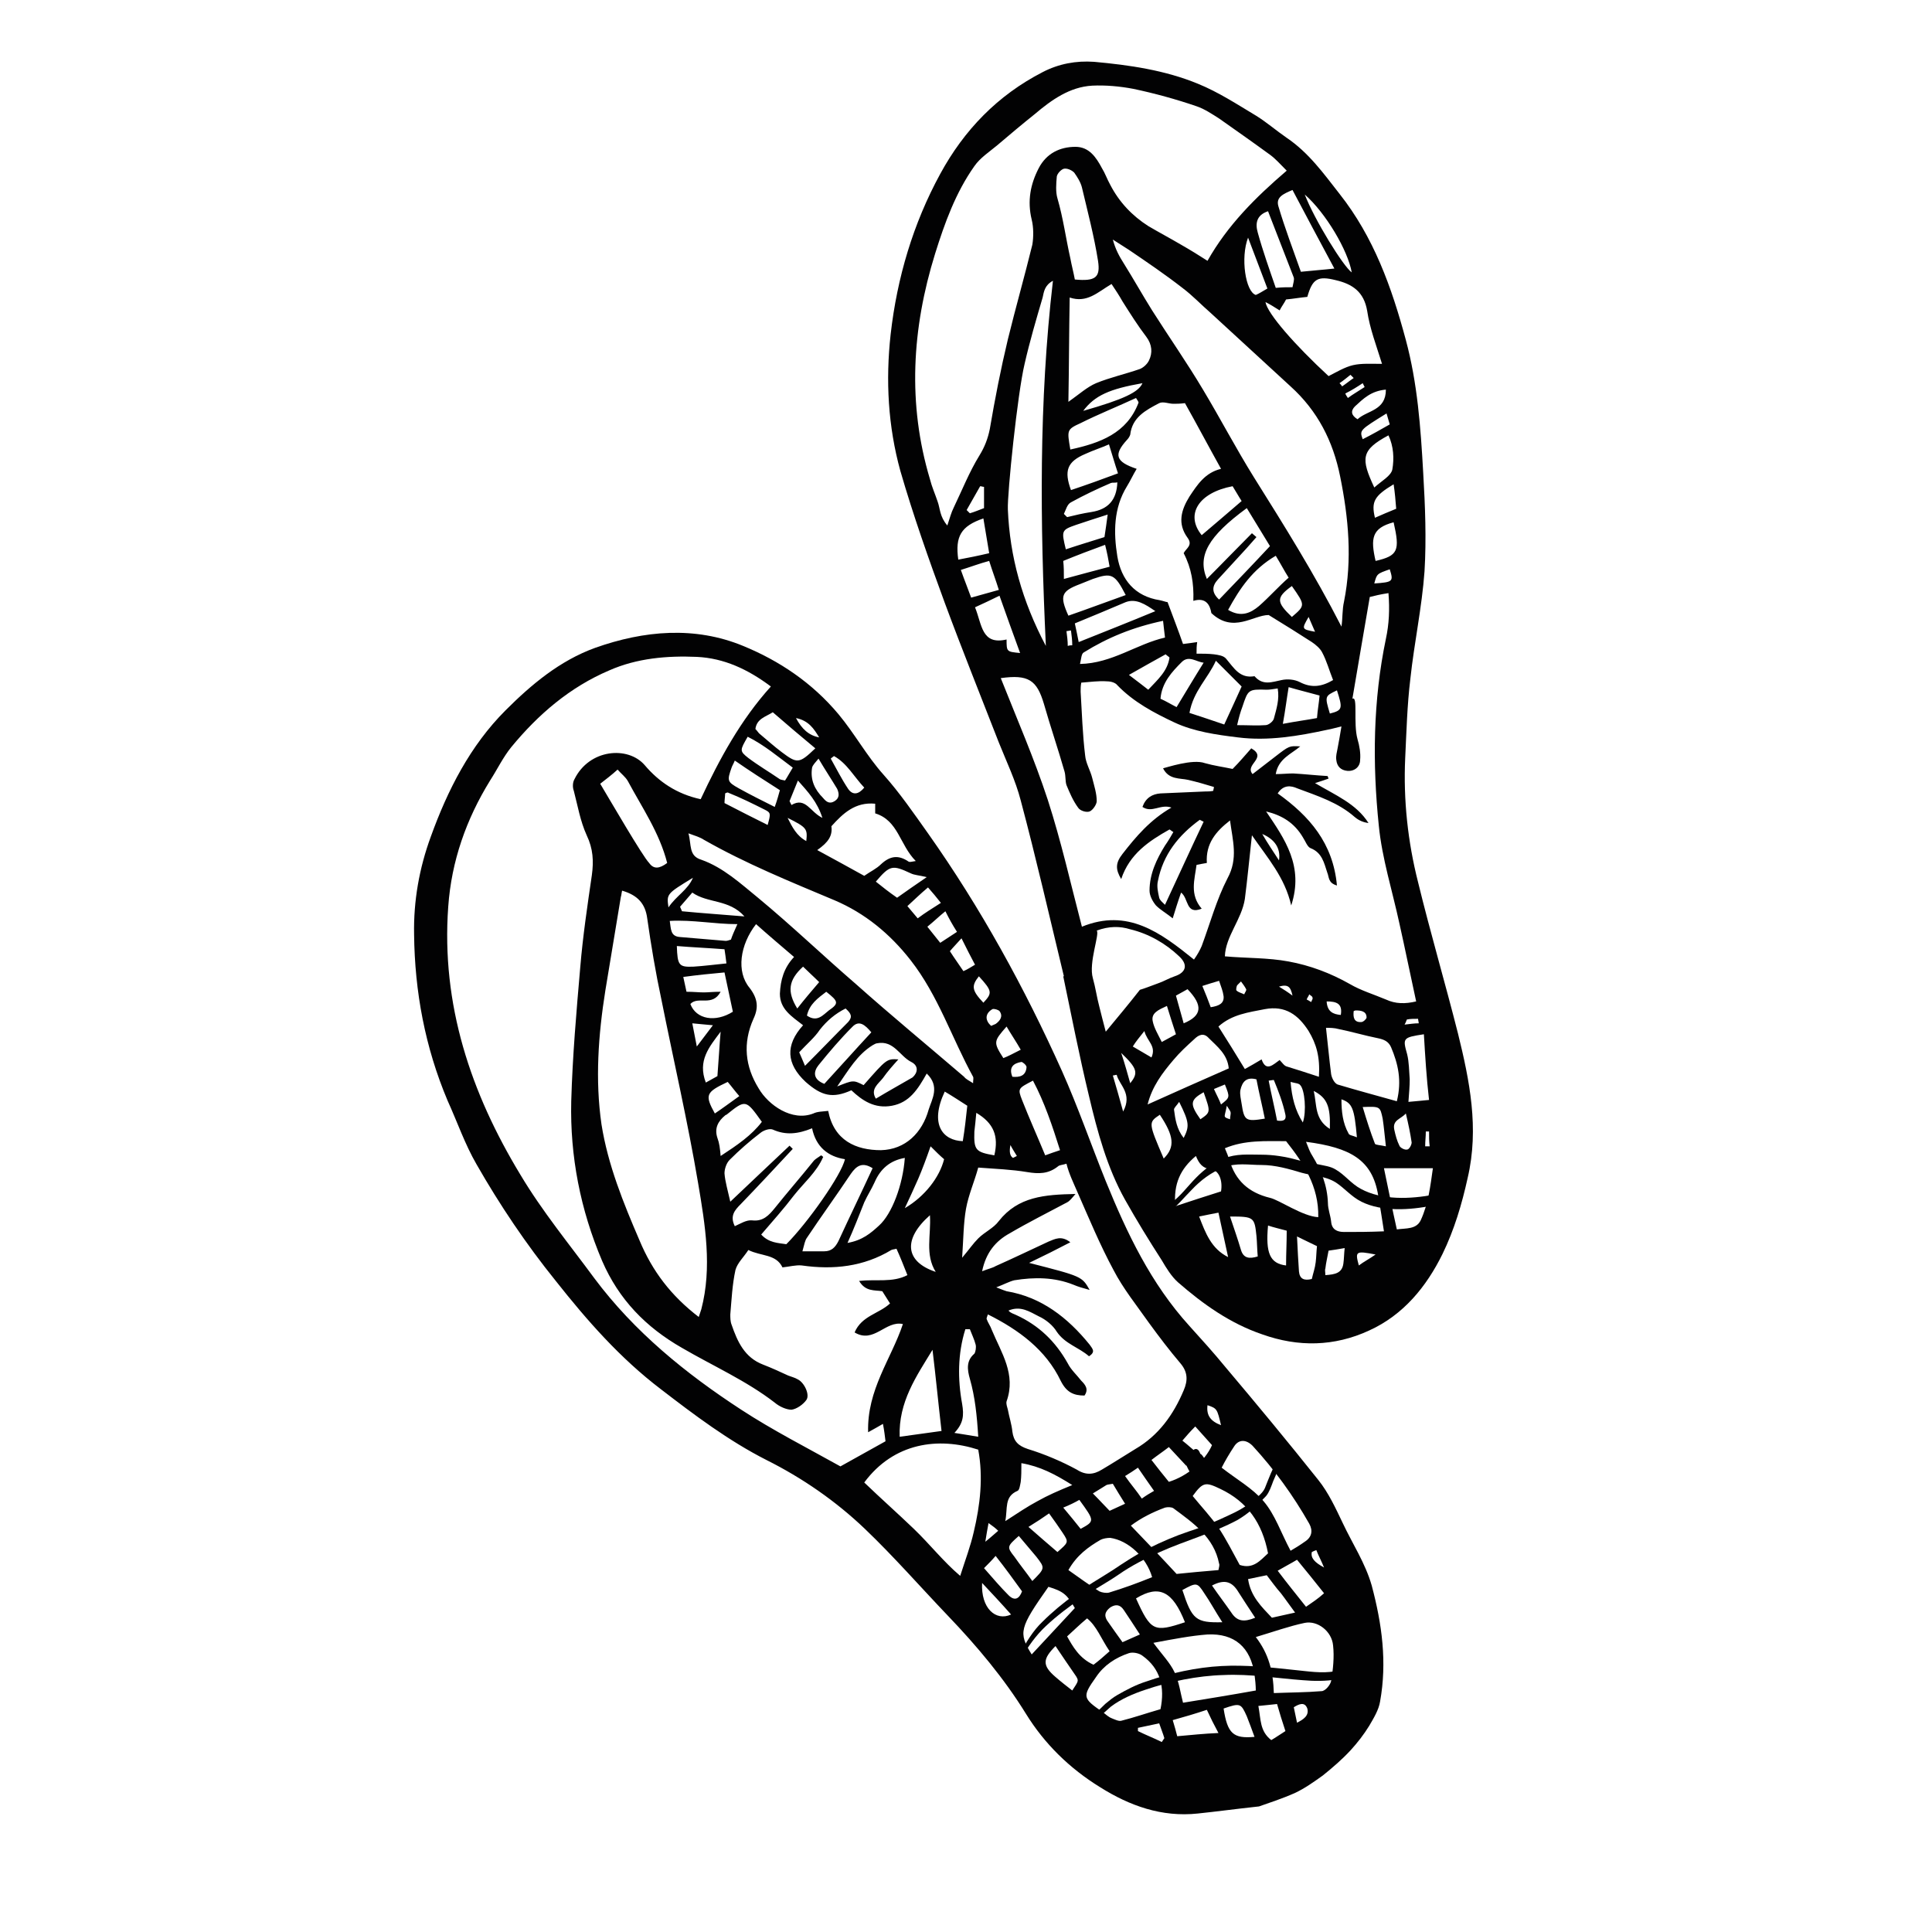
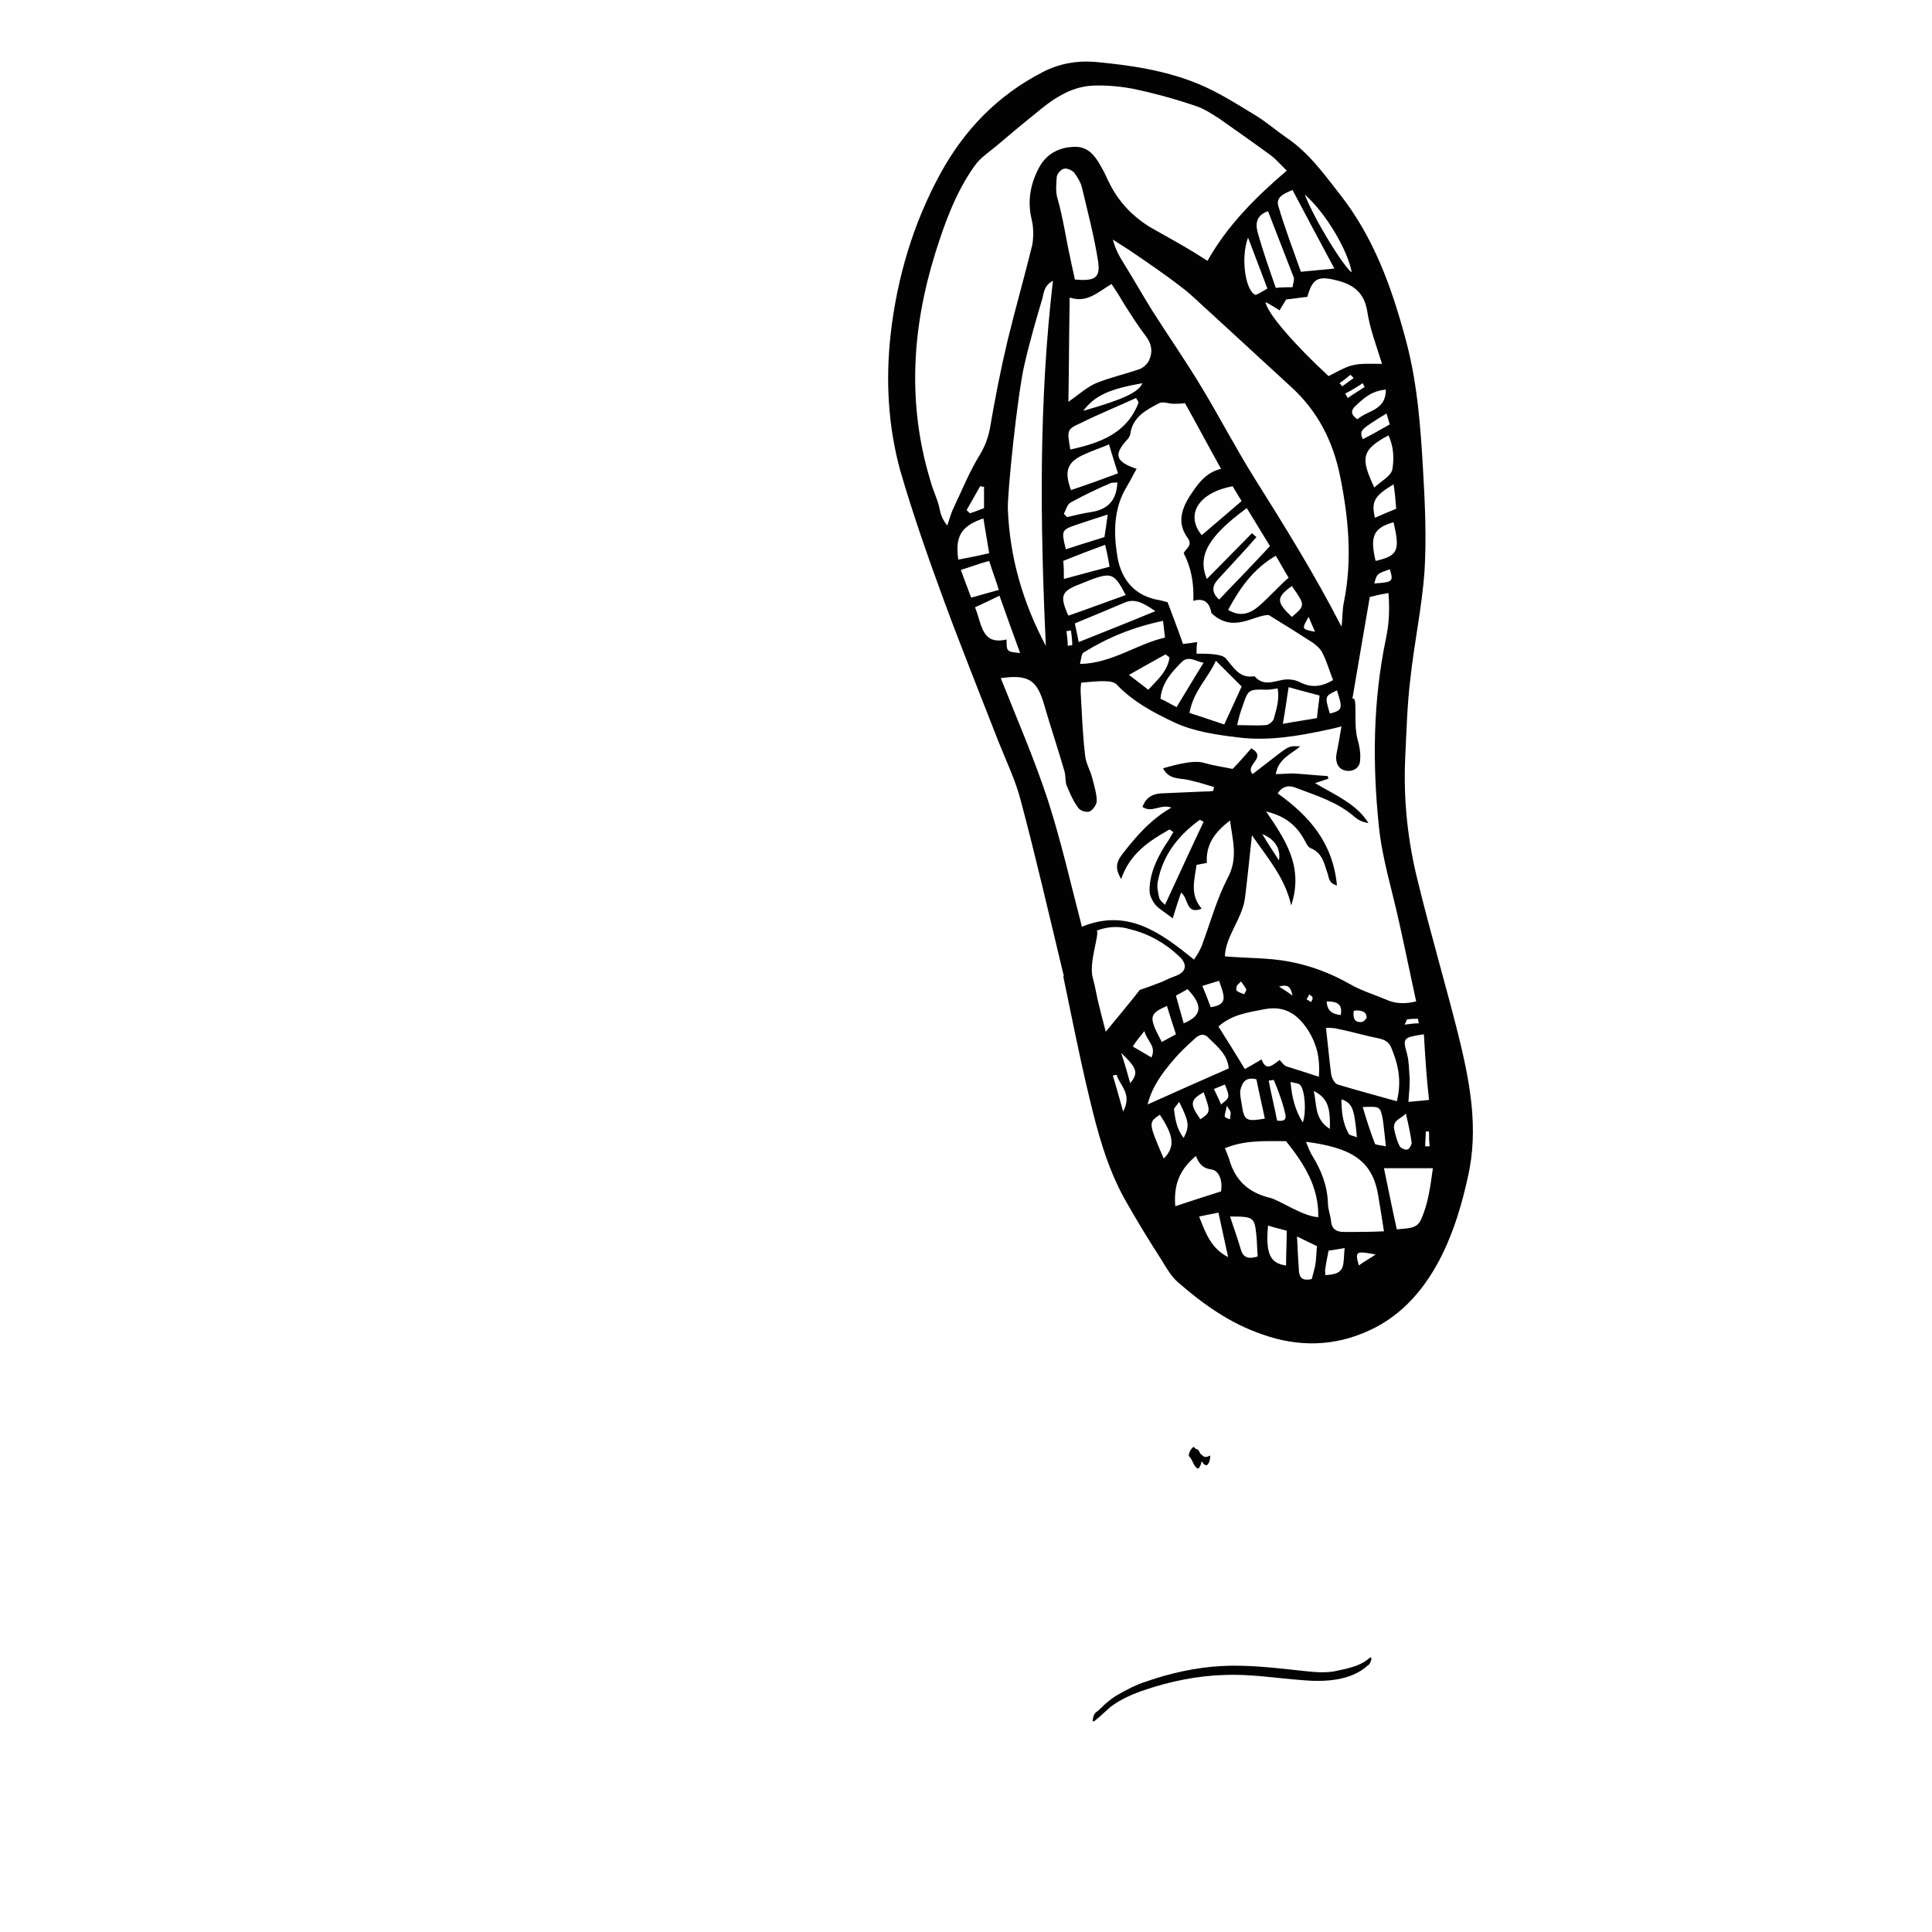
<svg xmlns="http://www.w3.org/2000/svg" id="Layer_1" x="0px" y="0px" viewBox="0 0 300 300" style="enable-background:new 0 0 300 300;" xml:space="preserve">
  <style type="text/css"> .st0{fill-rule:evenodd;clip-rule:evenodd;fill:#020203;} </style>
  <g>
    <g>
-       <path class="st0" d="M213,246.2c-1-3.5-3-6.5-4.5-9.7c-1.1-2.3-2.2-4.7-3.8-6.7c-4.7-5.9-9.5-11.7-14.4-17.5 c-1.8-2.2-3.7-4.3-5.6-6.4c-6-6.6-9.7-14.4-13-22.5c-2.3-5.7-4.3-11.5-6.8-17.1c-5.8-12.9-12.6-25.3-20.8-36.9 c-2.2-3.1-4.4-6.3-6.9-9.1c-2.6-2.9-4.5-6.4-7-9.4c-4.1-4.9-9.2-8.3-14.8-10.6c-7.5-3.1-15.4-2.4-23,0.3c-5.5,2-9.9,5.7-13.9,9.7 c-5.5,5.5-9,12.4-11.6,19.6c-1.8,4.9-2.7,10-2.6,15.2c0.1,8.9,1.7,17.5,5.2,25.8c1.5,3.3,2.7,6.8,4.5,9.9 c3.6,6.3,7.7,12.4,12.3,18.1c4.9,6.2,10,12,16.3,16.8c5.2,4,10.5,8,16.4,11c5.6,2.8,10.8,6.4,15.3,10.7c4.5,4.3,8.6,9,12.9,13.5 c4.5,4.7,8.7,9.7,12.1,15.2c2.9,4.7,6.8,8.5,11.5,11.4c4.6,2.9,9.6,4.7,15.2,4.1c2.9-0.3,5.8-0.7,9.5-1.1c1.4-0.5,3.6-1.2,5.6-2.1 c1.5-0.7,2.9-1.7,4.3-2.7c1.5-1.2,3-2.5,4.3-3.9c1.1-1.2,2.1-2.5,2.9-3.8c0.7-1.2,1.5-2.5,1.7-3.8 C215.4,258.1,214.6,252.2,213,246.2z M191.7,224.5c0.7-1,1.8-1,2.8,0c3.4,3.7,6.3,7.7,8.8,12.1c0.6,1.1,0.4,2.1-0.7,2.8 c-0.7,0.5-1.5,1-2.2,1.4c-1.5-2.8-2.4-5.6-4.2-7.7c-1.7-2-4.2-3.4-6.5-5.2C190.2,226.9,190.9,225.7,191.7,224.5z M172.2,247.3 c-0.4,0.1-1.1,0-1.5-0.2c-1.6-1-3.1-2.1-4.8-3.3c1.3-2.3,3.1-3.6,5-4.7c0.4-0.2,1-0.3,1.5-0.3c2.8,0.4,5.6,3,6.5,6.1 C176.7,245.8,174.5,246.6,172.2,247.3z M177,253.8c-1.1,0.5-1.8,0.8-2.7,1.2c-0.8-1.1-1.5-2.1-2.2-3.1c-0.7-0.9-0.6-1.6,0.3-2.3 c0.8-0.5,1.5-0.5,2.1,0.4C175.3,251.2,176.1,252.4,177,253.8z M172.3,256.4c-1,0.9-1.7,1.5-2.5,2.1c-2.2-1-3.2-2.8-4.1-4.4 c1-0.9,1.9-1.8,3.1-2.8C170.3,252.5,171,254.5,172.3,256.4z M150.6,214.1c0.8,2.8,1.1,5.7,1.3,9c-1.3-0.2-2.3-0.4-3.7-0.6 c1.4-1.5,1.5-2.7,1.2-4.5c-0.7-3.8-0.7-7.8,0.5-11.6c0.2,0,0.4,0,0.7,0c0.3,0.8,0.7,1.6,0.9,2.4c0.1,0.4,0,1.1-0.2,1.4 C150,211.3,150.2,212.7,150.6,214.1z M155,237.7c-0.6,0.5-1,0.9-2,1.7c0.2-1.2,0.3-1.9,0.5-2.9C154.2,237,154.6,237.3,155,237.7z M144.4,188.7c0.2,3.1-0.8,6.1,0.9,8.8C140.5,195.9,140.2,192.4,144.4,188.7z M144.8,209.6c0.5,4.1,0.9,8.3,1.4,12.6 c-2.2,0.3-4.3,0.6-6.5,0.9C139.5,217.7,142.3,213.7,144.8,209.6z M127.5,179.4c-0.4,0.3-0.8,0.5-1.1,0.8c-2,2.5-4.1,4.9-6.1,7.4 c-0.9,1.1-1.8,2.1-3.5,1.9c-0.9-0.1-1.8,0.5-2.7,0.9c-0.8-1.6,0-2.5,0.9-3.4c2.7-2.8,5.4-5.7,8.1-8.6c-0.2-0.2-0.3-0.3-0.5-0.5 c-3,2.8-5.9,5.6-9.2,8.7c-0.4-1.8-0.8-3.1-0.9-4.4c0-0.7,0.3-1.6,0.8-2.1c1.5-1.5,3.1-2.9,4.8-4.2c0.5-0.4,1.4-0.7,1.9-0.5 c2,0.9,3.9,0.7,6.1-0.2c0.6,2.9,2.5,4.4,5.1,4.8c-0.5,2.4-5.8,9.9-9.1,13.2c-1.3-0.2-2.7-0.2-3.9-1.5c1.8-2.1,3.5-4,5.1-6.1 c1.5-1.9,3.5-3.6,4.5-5.9C127.9,179.7,127.7,179.5,127.5,179.4z M93.2,121.7c0.9-0.7,1.7-1.3,2.7-2.2c0.6,0.7,1.2,1.1,1.6,1.8 c2.2,4.1,4.9,8,6.1,12.7c-1.2,0.9-2.1,1-2.8,0C99.8,133,94.7,124.2,93.2,121.7z M100.5,142.6c0.6,4.2,1.3,8.4,2.2,12.6 c1.9,9.5,4.1,19,5.7,28.5c1.1,6.5,2.2,13.1,0.5,19.6c-0.1,0.3-0.2,0.6-0.4,1.2c-4.3-3.3-7.2-7.1-9.2-11.9 c-2.5-5.8-4.9-11.7-5.9-18c-1-6.9-0.5-13.9,0.6-20.8c0.8-4.8,1.6-9.7,2.4-14.5c0.1-0.3,0.1-0.6,0.2-1 C99,139,100.2,140.3,100.5,142.6z M106.9,129.4c1.1,0.4,1.8,0.6,2.4,1c6.5,3.7,13.4,6.5,20.3,9.4c4.7,2,8.6,5.2,11.8,9.3 c4.3,5.5,6.4,12.1,9.7,18.1c0.1,0.2,0,0.5,0,1c-0.6-0.4-1.1-0.6-1.4-1c-5.6-4.8-11.3-9.5-16.8-14.4c-5.1-4.4-10-9.1-15.2-13.4 c-2.7-2.2-5.4-4.7-8.8-5.9C106.9,132.9,107.4,131.2,106.9,129.4z M122.9,125c-0.1-0.2-0.2-0.4-0.3-0.6c0.4-1,0.8-2,1.3-3.2 c1.6,1.8,3,3.3,3.8,5.8C125.8,126.1,125.1,123.7,122.9,125z M125.2,130.6c-1.5-0.8-2.2-2.2-2.9-3.6 C125.3,128.5,125.4,128.7,125.2,130.6z M121.4,116.8c-1.2-0.9-2.3-1.9-3.5-2.9c-0.2-0.2-0.3-0.4-0.6-0.7c0.2-1.6,1.6-1.9,2.7-2.6 c2.2,1.9,4.3,3.7,6.6,5.6C124.1,118.6,123.8,118.6,121.4,116.8z M123.1,119.2c-0.5,0.8-0.8,1.4-1.2,2c-0.4-0.1-0.6-0.1-0.8-0.2 c-1.6-1.1-3.3-2.1-4.9-3.3c-1.4-1.1-1.3-1.2-0.1-3.3C118.7,115.7,120.8,117.5,123.1,119.2z M121.1,122.7c-0.2,0.7-0.4,1.5-0.8,2.6 c-2-1-3.8-1.9-5.6-2.9c-1.8-1-1.8-1.2-1.1-3.2c0.1-0.3,0.3-0.6,0.5-1.1C116.4,119.7,118.6,121.1,121.1,122.7z M118.7,125.7 c1,0.5,1,0.6,0.5,2.4c-2.2-1.1-4.4-2.2-6.7-3.4c0-0.5,0.1-1.1,0.1-1.5c0.2-0.1,0.4-0.2,0.5-0.1 C115.1,123.9,116.9,124.8,118.7,125.7z M161.1,233.1c-1.5,0.8-3,1.8-5,3.1c0.4-2-0.2-3.8,1.9-4.7c0.3-0.1,0.4-0.9,0.5-1.4 c0.1-0.9,0.1-1.7,0.1-2.9c2.9,0.5,5.2,1.7,7.9,3.4C164.3,231.5,162.7,232.2,161.1,233.1z M167.6,232.9c2.4,3.3,2.4,3.3,0.2,4.5 c-0.8-1-1.6-2-2.7-3.3C166.1,233.7,166.9,233.3,167.6,232.9z M111.4,176.7c-0.5-1.5,0.1-2.6,1.2-3.5c0.1-0.1,0.2-0.1,0.2-0.1 c3-2.4,3-2.4,5.5,1.1c-1.6,2.1-3.8,3.6-6.4,5.3C111.8,178.3,111.7,177.5,111.4,176.7z M109.3,154.1c-0.8,0-1.6-0.1-2.7-0.1 l-0.5-2.3c2.2-0.3,4.2-0.5,6.4-0.7l1.3,6.1c-2.7,1.7-5.7,1.2-6.6-1.2c1.2-1.3,3.4,0.5,4.7-1.9C110.7,154,110,154.1,109.3,154.1z M107.7,150.1c-2.3,0.1-2.5-0.2-2.6-3.2c2.4,0.2,4.8,0.3,7.4,0.5c0.1,0.7,0.2,1.3,0.3,2.2C110.8,149.8,109.3,150,107.7,150.1z M107.5,158.9c1.1,0.1,2,0.2,3.2,0.3c-0.9,1.2-1.6,2.1-2.5,3.3L107.5,158.9z M111.9,160.2c-0.2,2.3-0.3,4.4-0.5,6.9 c-0.2,0.1-0.9,0.5-1.8,1C108.3,164.7,110.1,162.6,111.9,160.2z M113,168c0.6,0.7,1.1,1.4,1.8,2.2c-1.4,1-2.6,1.9-3.8,2.7 C109.4,170,109.6,169.6,113,168z M117,158.2c0.8-1.7,0.7-3.1-0.6-4.8c-2.1-2.5-1.5-6.7,1-9.9c1.9,1.7,3.8,3.3,5.9,5.1 c-1.6,1.7-2.1,3.6-2.2,5.7c0,2.4,1.8,3.5,3.6,4.9c-2.8,3.1-2.6,6,0.4,8.8c2.5,2.2,4.2,2.6,7.1,1.3c1.7,1.6,3.6,2.9,6.3,2.4 c2.7-0.5,4-2.5,5.4-5c2.1,2,0.8,4,0.3,5.6c-1,3.6-3.6,6.2-7.4,6.3c-3.9,0-7.3-1.5-8.2-6.1c-0.9,0.1-1.7,0.1-2.3,0.4 c-3.3,1.3-7-1.3-8.5-3.9C115.7,165.6,115.3,162,117,158.2z M134.1,168.5c-1.6-0.8-1.6-0.8-4.1,0.2c1.8-2.6,3.1-4.9,5.5-6.4 c0.2-0.1,0.5-0.3,0.7-0.3c2.6-0.5,3.5,2,5.3,2.9c1.2,0.6,1,1.7,0.2,2.4c-1.9,1.1-3.7,2.1-5.7,3.3c-0.9-1.5,0.4-2.3,1.1-3.2 c0.7-1,1.5-1.9,2.4-2.9C137.7,164.4,137.7,164.4,134.1,168.5z M128,168.3c-1.8-0.7-1.7-1.9-0.9-2.9c1.7-2.1,3.4-4.1,5.3-6 c1-1,1.9-0.3,2.9,0.9C132.7,163.1,130.4,165.7,128,168.3z M131.7,158.7c-2.2,2.2-4.3,4.4-6.7,6.8c-0.4-0.9-0.7-1.7-0.9-2.1 c1.3-1.4,2.4-2.3,3.2-3.5c1.1-1.4,2.4-2.5,4-3.3C132.2,157.4,132.4,157.9,131.7,158.7z M128.7,156.9c-0.9,0.7-1.8,1.9-3.4,0.8 c0.4-1.8,1.7-2.7,3-3.7C130.2,155.5,130.3,155.8,128.7,156.9z M123.8,156.6c-1.6-2.6-1.4-4.4,0.9-6.5c0.8,0.8,1.6,1.5,2.5,2.4 C126,153.9,124.9,155.2,123.8,156.6z M144.5,178c0.9,0.9,1.5,1.5,2.1,2c-0.7,2.8-3,5.8-6.1,7.6c0.7-1.5,1.4-3,2.1-4.6 C143.2,181.6,143.8,180,144.5,178z M146.7,169.5c1.2,0.7,2.4,1.5,3.5,2.2c-0.2,1.9-0.4,3.7-0.7,5.5 C146.4,177.1,144.3,174.6,146.7,169.5z M151.3,175.7c0.1-0.9,0.2-1.7,0.3-2.9c2.7,1.6,3.5,3.6,2.8,6.6 C151.5,178.9,151.2,178.6,151.3,175.7z M115.6,142.3c-3.6-0.3-6.6-0.5-9.7-0.8c-0.1-0.2-0.2-0.5-0.3-0.7c0.6-0.7,1.2-1.4,1.9-2.2 C109.9,140.3,113.2,139.6,115.6,142.3z M103.8,140.9c-0.3-2.1-0.3-2.1,3.8-4.6C106.8,138.2,105,139.1,103.8,140.9z M104,143 c3.6-0.2,6.9,0.5,10.5,0.5c-0.5,1.1-0.8,1.8-1,2.4c-0.3,0.1-0.6,0.2-0.8,0.2c-2.4-0.2-4.8-0.4-7.1-0.6 C104.1,145.4,104.2,144.3,104,143z M125.3,192.2c2.2-3.3,4.6-6.6,6.8-9.9c0.9-1.3,1.8-1.9,3.4-0.9c-1.8,3.9-3.6,7.6-5.3,11.3 c-0.5,1-1.1,1.6-2.2,1.6c-1,0-2.1,0-3.4,0C124.9,193.2,125,192.6,125.3,192.2z M134.2,186.7c0.5-1.1,1.1-2,1.6-3.1 c0.9-2.1,2.4-3.4,4.7-3.8c-0.3,4.2-2,8.7-4,10.5c-1.3,1.2-2.6,2.3-4.9,2.7C132.6,190.8,133.4,188.7,134.2,186.7z M158.2,238.5 c0.9,1.1,1.8,2.1,2.7,3.2c1.4,1.8,1.4,1.8-0.6,3.8c-1-1.4-1.9-2.5-2.8-3.8C156.3,240.2,156.4,240.1,158.2,238.5z M159.7,237.1 c1.3-0.8,2.2-1.4,3.2-2.1c0.8,1.1,1.5,2.1,2.1,3c1,1.5,0.9,1.5-0.8,3C162.8,239.8,161.4,238.6,159.7,237.1z M169.7,231.9 c1-0.6,1.6-1,2.1-1.3c0.2-0.1,0.5-0.1,1-0.2c0.6,1,1.2,2,1.9,3.1c-0.9,0.4-1.5,0.7-2.4,1.1C171.6,233.9,170.8,233,169.7,231.9z M184,251.9c-4.8,1.6-5.3,1.4-7.6-3.7C180,246,182.1,247.1,184,251.9z M175.6,236.9c1.6-1.2,3.4-2.1,5.3-2.8 c0.4-0.1,1-0.1,1.3,0.1c3.1,2.3,6.3,4.5,7.1,8.6c0.1,0.2,0,0.5-0.1,1c-2.4,0.2-4.6,0.4-6.5,0.6C180.3,241.8,178,239.4,175.6,236.9 z M174.7,229.2c0.8-0.5,1.3-0.8,2-1.3c0.8,1.2,1.6,2.3,2.5,3.6c-0.7,0.4-1.2,0.7-1.9,1.2C176.5,231.5,175.6,230.5,174.7,229.2z M187,247.4c0.9,1.3,1.7,2.8,2.8,4.5c-4.1,0.1-4.7-0.4-6.2-5C185.8,245.7,185.9,245.7,187,247.4z M188.2,246.2 c1.9-1,3-0.6,3.9,0.7c0.9,1.4,1.8,2.8,2.8,4.3c-1.7,0.7-2.8,0.6-3.7-0.8C190.3,249.1,189.3,247.8,188.2,246.2z M192.5,243 c-1.1-2-2.1-4-3.3-5.8c-1.2-1.7-2.7-3.3-4-4.9c1.6-2.2,2-2.2,4.3-1.1c4.2,2,6.5,5.3,7.4,10C195.7,242.3,194.6,243.7,192.5,243z M193.8,245.2l2.9-0.6c0.7,0.9,1.4,1.9,2.2,2.8c0.7,0.9,1.3,1.8,2.2,3l-3.6,0.8C195.9,249.5,194.2,247.9,193.8,245.2z M187.5,218.2c1.5,0.5,1.5,0.6,2.1,3.1C188,220.7,187.3,219.8,187.5,218.2z M181.5,230.1c-0.9-1.1-1.7-2.1-2.7-3.4 c0.9-0.7,1.8-1.3,2.7-2c0.9,1,1.7,1.8,2.7,2.9c0.6-0.7,1.1-1.3,1.7-2c-0.8-0.6-1.4-1.2-2.3-1.9c0.6-0.7,1.2-1.4,2-2.2 c1,1.1,1.8,2,2.6,2.9C187.1,226.9,184.4,229.2,181.5,230.1z M167.3,185.1c1.8,4.1,3.5,8.2,5.6,12.1c1.5,2.9,3.6,5.5,5.5,8.2 c1.6,2.2,3.2,4.3,4.9,6.3c1.1,1.3,1.2,2.6,0.5,4.2c-1.6,3.8-3.9,7-7.5,9.1c-1.8,1.1-3.5,2.2-5.2,3.2c-1.3,0.8-2.5,0.9-3.9,0 c-2.4-1.3-5-2.4-7.6-3.2c-1.5-0.5-2.2-1.2-2.4-2.7c-0.1-1.1-0.5-2.3-0.7-3.4c-0.1-0.4-0.3-0.9-0.2-1.3c1.5-4.2-0.8-7.5-2.3-11.1 c-0.2-0.6-0.6-1.1-0.8-1.7c0-0.1,0-0.2,0.2-0.7c4.8,2.4,9,5.5,11.3,10.3c0.9,1.8,2,2.3,3.7,2.3c0.7-1,0.1-1.7-0.5-2.3 c-0.7-0.9-1.6-1.7-2.1-2.7c-1.9-3.4-4.5-5.9-8-7.5c-0.4-0.2-0.9-0.3-1.2-0.7c1.9-0.8,3.3,0.2,4.7,0.9c1.1,0.5,2.2,1.4,2.8,2.4 c1.3,1.9,3.4,2.4,5,3.8c1.1-0.7,0.5-1.2,0.1-1.8c-3.4-4.2-7.5-7.4-12.9-8.3c-0.3-0.1-0.6-0.2-1.6-0.6c1.3-0.5,2-0.9,2.8-1.1 c3.1-0.5,6.2-0.5,9.2,0.7c0.7,0.3,1.4,0.5,2.5,0.8c-1.2-2.1-1.2-2.1-9.4-4.2c2.3-1.1,4.3-2.1,6.4-3.2c-1.4-1.1-2.4-0.5-3.4-0.1 c-2.8,1.3-5.5,2.6-8.2,3.8c-0.5,0.3-1.1,0.4-2.1,0.8c0.6-2.9,2.1-4.7,4.3-5.9c2.9-1.7,5.9-3.2,8.9-4.8c0.4-0.2,0.7-0.6,1.3-1.3 c-4.8,0.1-8.9,0.4-11.9,4.2c-0.8,1.1-2.2,1.7-3.2,2.7c-0.8,0.8-1.4,1.7-2.5,3c0.2-2.9,0.2-5.3,0.6-7.6c0.4-2.2,1.3-4.2,1.9-6.4 c2.7,0.2,5.2,0.3,7.6,0.7c1.8,0.3,3.3,0.3,4.8-0.9c0.2-0.2,0.7-0.2,1.3-0.4C166,182.3,166.7,183.7,167.3,185.1z M156.9,177.8 c0.3,0.6,0.7,1.2,1,1.7c-0.2,0.1-0.4,0.2-0.6,0.3C156.8,179.5,156.7,178.8,156.9,177.8z M164.6,178.6c-0.9,0.3-1.5,0.5-2.3,0.8 c-1.2-2.9-2.5-5.8-3.6-8.6c-0.7-1.8-0.6-1.8,1.7-3C162.2,171.2,163.4,174.8,164.6,178.6z M159.4,165.7c-0.1,1.4-1.1,1.6-2.2,1.5 c-0.6-1.5,0.2-2.1,1.4-2.3C158.8,164.9,159.4,165.4,159.4,165.7z M158.5,163c-1.2,0.6-1.9,1-2.7,1.3c-1.6-2.5-1.5-2.6,0.5-4.9 C157,160.6,157.7,161.6,158.5,163z M155.2,157c0.6,0.8,0.1,1.5-0.6,2c-0.2,0.1-0.5,0.2-0.7,0.3c-0.2-0.2-0.4-0.4-0.5-0.6 c-0.5-0.9,0-1.6,0.7-2C154.4,156.6,155,156.8,155.2,157z M152.7,155.7c-1.8-1.9-1.9-2.6-0.7-4.1 C154.1,153.9,154.1,154.2,152.7,155.7z M151.4,149.8c-0.7,0.4-1.1,0.7-1.8,1c-0.8-1.2-1.4-2-2.1-3.1c0.5-0.6,1-1.1,1.8-2 C150.1,147.3,150.7,148.5,151.4,149.8z M148.6,144.7c-0.9,0.6-1.7,1.1-2.6,1.7c-0.7-0.9-1.3-1.6-2-2.5c1-0.8,1.8-1.6,2.8-2.4 C147.4,142.7,147.9,143.6,148.6,144.7z M142.5,142.6c-0.5-0.6-1-1.2-1.6-1.9c1.1-1,2-1.9,3.2-2.9c0.7,0.8,1.3,1.5,2,2.4 C144.7,141.1,143.7,141.7,142.5,142.6z M139.3,139.4c-1.3-0.9-2.3-1.7-3.3-2.5c2.2-2.6,2.6-2.6,5.4-1.3c0.6,0.3,1.3,0.3,2.5,0.6 C142,137.5,140.7,138.4,139.3,139.4z M142.2,133.7c-0.7,0.1-0.9,0.2-1.1,0.1c-1.6-1.1-2.9-0.9-4.3,0.4c-0.7,0.7-1.6,1.1-2.6,1.8 c-2.2-1.2-4.5-2.5-7.3-4c1.7-1.2,2.4-2.2,2.2-3.7c1.8-2,3.7-3.8,6.8-3.5c0,0.6,0,1,0,1.5C139.5,127.4,139.7,131.2,142.2,133.7z M129.5,117.4c2,1.1,3.1,3.2,4.7,4.9c-0.9,1.1-1.8,1.2-2.5,0.2c-1-1.5-1.8-3.1-2.7-4.7C129.2,117.6,129.4,117.5,129.5,117.4z M129.6,124.4c-0.8,0.5-1.3,0.1-1.8-0.5c-1.3-1.3-2-2.8-1.7-4.7c0.1-0.4,0.5-0.8,1-1.4c1,1.7,2,3.2,2.9,4.7 C130.3,123.2,130.4,123.9,129.6,124.4z M127.2,114.5c-1.6-0.3-2.7-1.3-3.6-3C125.6,111.9,126.4,113.2,127.2,114.5z M130.5,227.7 c-5.2-2.9-10.5-5.6-15.4-8.8c-8.6-5.6-16.6-12.1-22.8-20.4c-3.9-5.3-8.1-10.4-11.5-16.1c-7.7-12.7-12.3-26.4-11.2-41.6 c0.5-7.1,2.8-13.6,6.5-19.6c1.1-1.7,2-3.6,3.3-5.2c4.2-5.1,9.1-9.3,15.2-11.9c4.3-1.9,9-2.3,13.6-2.1c4.2,0.2,7.9,1.9,11.5,4.6 c-4.7,5.2-8,11.3-10.9,17.5c-3.7-0.8-6.5-2.7-8.7-5.3c-2.6-3-8.6-2.5-10.9,2.2c-0.3,0.5-0.3,1.3-0.1,1.8c0.6,2.3,1,4.7,2,6.9 c1,2.1,1.1,4,0.8,6.2c-0.7,4.8-1.4,9.5-1.8,14.3c-0.6,6.9-1.2,13.8-1.4,20.8c-0.2,8.5,1.4,16.8,4.8,24.8c2.6,6,6.8,10.3,12.4,13.5 c4.8,2.8,10,5.1,14.4,8.5c0.7,0.6,1.8,1.1,2.6,1.1c0.8-0.1,1.8-0.8,2.3-1.5c0.6-0.8-0.3-2.7-1.3-3.2c-0.5-0.3-1-0.4-1.5-0.6 c-1.3-0.6-2.6-1.2-3.9-1.7c-2.9-1.1-4-3.6-4.9-6.2c-0.2-0.5-0.2-1.1-0.2-1.6c0.2-2.3,0.3-4.6,0.8-6.9c0.3-1.1,1.3-2,2-3.1 c2,1,4.3,0.6,5.3,2.7c1-0.1,2.1-0.4,3-0.3c4.9,0.7,9.6,0.2,13.9-2.4c0.2-0.1,0.5-0.1,0.8-0.2c0.6,1.3,1.1,2.6,1.7,4.1 c-2.3,1.2-4.8,0.6-7.5,0.9c1,1.7,2.4,1.4,3.6,1.6c0.4,0.6,0.8,1.3,1.2,1.9c-1.7,1.6-4.4,1.9-5.5,4.5c3,1.8,4.8-1.9,7.5-1.3 c-1.8,5.4-5.6,10.2-5.4,16.8c1.1-0.6,1.6-0.9,2.3-1.3c0.2,1,0.3,1.9,0.4,2.7C135.2,225.1,132.8,226.4,130.5,227.7z M141.9,237.4 c-2.5-2.4-5.1-4.7-7.7-7.2c4.6-6.2,11.5-7.1,17.7-5.1c0.8,4.3,0.3,8.6-0.7,12.8c-0.5,2.2-1.3,4.3-2.1,6.8 C146.5,242.5,144.4,239.8,141.9,237.4z M152.5,245.8c1.5,1.6,3,3.2,4.5,4.9C154.6,251.8,152.3,249.7,152.5,245.8z M156.6,247.7 c-1.2-1.2-2.4-2.6-3.8-4.2c0.7-0.7,1.2-1.2,1.8-1.9c1.5,1.9,2.8,3.7,4.1,5.5C158.3,248.2,157.6,248.7,156.6,247.7z M162.8,246.4 c2.3,0.7,2.9,1.2,4.1,3.3c-2.2,2.4-4.4,4.7-6.7,7.2C158.1,253.5,158.3,252.8,162.8,246.4z M166.5,262.5c-0.9-0.7-1.8-1.4-2.6-2.1 c-2.1-1.8-2-2.8,0-4.8c1,1.5,2.1,3.1,3.2,4.7C167.5,261,167.5,261,166.5,262.5z M180.4,270.5c-1.2-0.6-2.5-1.1-3.7-1.7 c0-0.2,0-0.3,0-0.5l3.3-0.7c0.3,0.9,0.6,1.6,0.8,2.3L180.4,270.5z M180.2,265.4c-2.1,0.6-4.1,1.3-6.1,1.8c-0.4,0.1-1-0.2-1.5-0.4 c-0.5-0.2-0.9-0.6-1.3-0.9c-3.2-2.2-3.3-2.4-1.1-5.5c1.2-1.8,3-3,5.1-3.7c0.6-0.2,1.6,0,2.1,0.4 C180.2,259.1,180.9,262,180.2,265.4z M187.5,253.8c4.2-0.2,6.7,2,7.3,6.2c0.1,0.8,0.2,1.7,0.2,2.5c-3.9,0.7-7.6,1.3-11.3,1.9 c-0.4-1.5-0.6-3.2-1.3-4.7c-0.7-1.5-1.9-2.7-3.3-4.6C182.3,254.5,184.9,254,187.5,253.8z M182.8,269.6c-0.2-0.8-0.4-1.5-0.7-2.5 c1.8-0.5,3.5-1,5.3-1.6c0.6,1.3,1.1,2.3,1.8,3.6C186.9,269.2,185.1,269.4,182.8,269.6z M190,265.3c2.6-0.9,2.7-0.8,3.6,1.2 c0.4,1,0.8,2.1,1.2,3.2C191.5,270,190.6,269.2,190,265.3z M197.4,270.2c-1.8-1.4-1.6-3.2-2-5.3c1.1-0.1,1.9-0.2,2.9-0.3 c0.4,1.4,0.8,2.7,1.3,4.2C198.8,269.3,198.1,269.8,197.4,270.2z M201.4,267.5l-0.5-2.4c0.8-0.5,1.7-0.9,2.1,0.2 C203.3,266.4,202.4,267,201.4,267.5z M207,255.5c0.2,1.8,0,3.7-0.3,5.5c-0.1,0.6-0.9,1.6-1.5,1.6c-2.4,0.2-4.9,0.2-7.4,0.3 c-0.1-3.4-0.8-6.1-2.8-8.7c2.7-0.8,5.2-1.7,7.6-2.2C204.6,251.6,206.8,253.3,207,255.5z M202.8,249.5c-1.5-1.9-2.9-3.6-4.4-5.6 c1.2-0.7,2-1.1,3-1.7c1.4,1.7,2.7,3.3,4.2,5.2C204.6,248.3,203.8,248.8,202.8,249.5z M203.7,241c0.2-0.1,0.4-0.2,0.7-0.3 c0.3,0.8,0.7,1.5,1.2,2.7C204.1,242.6,203.5,241.9,203.7,241z" />
      <path class="st0" d="M218.3,52.8c-2.2-8.2-5-16-10.3-22.7c-2.5-3.2-4.8-6.4-8.2-8.7c-1.6-1.1-3.1-2.4-4.7-3.4 c-3-1.8-5.9-3.7-9.1-5c-5.1-2.1-10.6-2.9-16.1-3.4c-2.8-0.2-5.5,0.3-8,1.6c-7,3.6-12.2,9-15.9,15.8c-4.2,7.7-6.7,16.1-7.7,24.9 c-0.8,7.2-0.4,14.3,1.5,21.2c2,6.9,4.4,13.7,6.9,20.5c2.7,7.3,5.6,14.5,8.4,21.7c1.2,3,2.6,5.9,3.4,9c2.4,9,4.5,18.2,6.7,27.3 c0,0-0.1,0-0.1,0c1.3,6.2,2.5,12.4,4,18.6c1.3,5.5,2.8,11.1,5.6,16.1c1.8,3.2,3.7,6.3,5.7,9.4c0.7,1.2,1.5,2.5,2.5,3.4 c3.9,3.4,8.1,6.4,13.1,8.1c5.6,2,11.2,1.9,16.6-0.6c5.3-2.4,8.9-6.8,11.4-11.9c1.8-3.7,3-7.7,3.9-11.8c1.8-7.7,0.3-15.1-1.5-22.4 c-2-7.9-4.3-15.7-6.2-23.5c-1.6-6.3-2.3-12.8-2-19.3c0.2-4.1,0.3-8.2,0.8-12.3c0.6-5.6,1.8-11.1,2.2-16.7c0.3-5,0.1-10.1-0.2-15.2 C220.6,66.3,220.1,59.5,218.3,52.8z M209.9,42.3c-1.3-0.9-5.8-8.2-7.3-12.1C205.9,33.1,209.3,38.9,209.9,42.3z M207.2,41.7 c-1.8,0.2-3.3,0.3-5.2,0.5c-1.2-3.4-2.5-6.8-3.5-10.2c-0.4-1.4,0.8-1.9,2.2-2.5C202.8,33.5,204.9,37.4,207.2,41.7z M200.7,44.6 c-0.8,0-1.6,0-2.6,0.1c-1-2.9-2-5.7-2.8-8.6c-0.4-1.4-0.2-2.7,1.6-3.3c1.3,3.4,2.7,6.9,4,10.3C201,43.5,200.8,44,200.7,44.6z M145.6,77.9c-0.4-1.2-0.9-2.3-1.2-3.5c-3.5-11.7-2.8-23.4,0.8-35c1.5-4.8,3.2-9.5,6.1-13.6c0.9-1.3,2.3-2.2,3.5-3.2 c2-1.7,3.9-3.3,5.9-4.9c2.6-2.2,5.4-4.2,8.9-4.4c2.1-0.1,4.3,0.1,6.4,0.5c3.3,0.7,6.6,1.6,9.8,2.7c1.2,0.4,2.4,1.2,3.5,1.9 c2.7,1.9,5.4,3.8,8,5.7c0.8,0.6,1.5,1.4,2.5,2.4c-4.9,4.2-9.2,8.5-12.3,14c-1.4-0.9-2.7-1.7-4.1-2.5c-1.7-1-3.4-1.9-5.1-2.9 c-2.5-1.6-4.5-3.7-5.9-6.4c-0.5-0.9-0.8-1.8-1.3-2.6c-0.9-1.7-2-3.3-4.1-3.3c-2.4,0-4.5,1-5.7,3.3c-1.3,2.5-1.8,5.1-1.1,8 c0.3,1.2,0.3,2.7,0.1,3.9c-1.2,4.9-2.6,9.8-3.8,14.7c-1.1,4.6-2,9.2-2.8,13.9c-0.3,1.5-0.8,2.8-1.6,4.1c-1.6,2.6-2.7,5.4-4,8.1 c-0.4,0.8-0.6,1.6-1,2.8C145.9,80.2,146,79,145.6,77.9z M166.2,40.1c-0.7-3.1-1.1-6.2-2-9.3c-0.3-1-0.2-2.3-0.1-3.4 c0.1-0.5,0.7-1.1,1.1-1.2c0.5-0.1,1.2,0.2,1.6,0.6c0.5,0.7,1,1.5,1.2,2.3c0.9,3.8,1.9,7.6,2.5,11.4c0.4,2.6-0.4,3.2-3.6,2.9 C166.7,42.3,166.4,41.2,166.2,40.1z M172.6,44.1c0.6,0.9,1.2,1.8,1.7,2.7c1.2,1.9,2.4,3.8,3.7,5.5c0.9,1.2,1,2.5,0.4,3.7 c-0.3,0.6-0.9,1.1-1.4,1.3c-2.3,0.8-4.6,1.3-6.8,2.2c-1.4,0.6-2.6,1.7-4.3,2.9c0.1-5.5,0.1-10.7,0.2-16.2 C168.8,47.1,170.4,45.4,172.6,44.1z M165.5,85.3c-0.7-2.9-0.7-3,1.6-3.8c1.5-0.5,3-1,4.9-1.6c-0.2,1.4-0.3,2.3-0.5,3.5 C169.6,84,167.6,84.6,165.5,85.3z M171.6,84.6c0.3,1.2,0.5,2.2,0.7,3.4c-2.3,0.6-4.5,1.2-7.1,1.9c0-1,0-1.9-0.1-2.8 C167.3,86.2,169.4,85.4,171.6,84.6z M169.5,79.5c-1.3,0.2-2.6,0.5-3.8,0.8c-0.2-0.2-0.3-0.3-0.5-0.5c0.3-0.6,0.5-1.5,1.1-1.8 c2-1.1,4.1-2.1,6.2-3c0.3-0.1,0.6,0,1-0.1C173.4,77.7,172,79.1,169.5,79.5z M166.3,76.1c-1.1-3-0.6-4.4,2.2-5.6 c1.3-0.6,2.6-1,3.7-1.5c0.5,1.6,0.9,3,1.4,4.5C171.2,74.4,168.7,75.3,166.3,76.1z M166.2,69.8c-0.5-3-0.6-3.1,1.6-4.1 c2.8-1.4,5.8-2.6,8.6-3.9c0.1,0.2,0.3,0.4,0.4,0.7C175,67.3,170.8,68.8,166.2,69.8z M168.2,63.8c1.8-2.4,4.1-3.4,9.2-4.3 C176.8,60.9,174.5,62,168.2,63.8z M162.4,100.3c-3.7-7-5.6-13.9-5.9-21.2c-0.1-2.5,1.5-18,2.6-22.6c0.8-3.5,1.8-6.9,2.8-10.3 c0.2-0.9,0.3-1.9,1.6-2.6C161.3,62.5,161.5,81.1,162.4,100.3z M165.6,98c0.2,0,0.5-0.1,0.7-0.1c0.1,0.8,0.2,1.5,0.2,2.3 c-0.2,0-0.4,0-0.7,0.1C165.8,99.5,165.7,98.8,165.6,98z M167.7,90.7c0.7-0.3,1.3-0.5,2-0.8c2.9-1,3.4-0.8,5.1,2.5 c-3.1,1.1-6,2.2-8.9,3.2C164.5,92.5,164.8,91.8,167.7,90.7z M179.4,94.9c-4.1,1.7-7.9,3.2-11.9,4.8c-0.2-1.1-0.4-1.9-0.6-2.9 c2.7-1.1,5.3-2.2,7.9-3.3C176.4,92.9,177.8,93.8,179.4,94.9z M168.3,101.3c3.7-2.3,7.6-3.9,12.3-4.9c0.1,1,0.2,1.7,0.3,2.6 c-4.4,1-8.2,4-13.2,4.1C167.9,102.3,167.9,101.5,168.3,101.3z M181,101.6c0.2,0.2,0.4,0.3,0.6,0.5c-0.3,2.1-1.8,3.4-3.3,5 c-0.9-0.7-1.8-1.4-3-2.3C177.4,103.6,179.2,102.6,181,101.6z M183.5,102.8c1.1-1.1,2.3,0,3.4,0.1c-1.5,2.4-2.8,4.6-4.2,6.9 c-0.8-0.4-1.6-0.9-2.5-1.3C180.4,106,182,104.3,183.5,102.8z M188.8,102.6c1.4,1.4,2.6,2.6,4,4c-0.8,1.8-1.7,3.7-2.7,5.9 c-1.8-0.6-3.5-1.2-5.4-1.8C185.3,107.3,187.6,105.3,188.8,102.6z M192.9,109.8c0.9-2.7,0.9-2.8,3.8-2.7c0.5,0,1-0.1,1.7-0.2 c0.3,1.7-0.2,3.2-0.6,4.7c-0.1,0.4-0.8,1-1.3,1c-1.3,0.1-2.6,0-4.4,0C192.4,111.3,192.6,110.6,192.9,109.8z M200.1,106.7 c1.7,0.5,3,0.8,4.8,1.3c-0.1,1.2-0.3,2.2-0.4,3.5c-1.6,0.3-3.2,0.5-5.3,0.9C199.6,110.2,199.8,108.5,200.1,106.7z M201.8,105.9 c-0.8-0.4-1.9-0.5-2.8-0.3c-1.5,0.3-2.9,0.9-4.2-0.6c-2.3,0.4-3.2-1.3-4.4-2.7c-0.4-0.5-1.2-0.6-1.9-0.7c-0.9-0.1-1.7-0.1-2.7-0.1 c0-0.7,0-1.2,0.1-1.8c-0.7,0.1-1.3,0.2-2.2,0.3c-0.7-2-1.5-4.1-2.4-6.5c-0.2,0-0.7-0.2-1.2-0.3c-3.9-0.6-6-3.2-6.6-6.8 c-0.6-3.7-0.6-7.5,1.5-10.9c0.5-0.8,0.9-1.7,1.5-2.7c-3.3-1.1-3.6-2.2-1.5-4.5c0.2-0.2,0.4-0.5,0.5-0.8c0.3-2.7,2.4-3.8,4.5-4.9 c0.6-0.3,1.5,0.1,2.2,0.1c0.5,0,1,0,1.8-0.1c1.8,3.2,3.6,6.6,5.6,10.2c-2.5,0.6-3.7,2.5-4.9,4.3c-1.3,2.1-1.9,4.2-0.3,6.4 c0.9,1.2-0.3,1.7-0.6,2.4c1.2,2.3,1.6,4.7,1.5,7.4c2-0.6,2.6,0.7,2.8,1.9c3.4,3.2,6.5,0.3,8.9,0.3c2.6,1.6,4.7,2.9,6.7,4.2 c0.6,0.4,1.3,1,1.6,1.6c0.7,1.3,1.1,2.8,1.7,4.3C205.3,106.6,203.7,106.9,201.8,105.9z M200.6,95.8c-2.4-2.3-2.5-3,0-4.8 C202.7,94,202.7,94,200.6,95.8z M203.2,95.8c0.3,0.7,0.6,1.4,1,2.3C202.1,97.7,202.1,97.7,203.2,95.8z M195.5,94.1 c-1.3,1.1-2.8,1.8-4.8,0.6c1.8-3.3,3.8-6.3,7.4-8.4c0.8,1.3,1.3,2.3,2,3.4C198.5,91.1,197.1,92.7,195.5,94.1z M189.3,93.1 c-1.2-1.1-1.1-2.1-0.2-3.1c1.5-1.6,3-3.3,4.5-4.9c0.5-0.6,1-1.1,1.5-1.7c-0.2-0.2-0.5-0.4-0.7-0.6c-2.3,2.3-4.6,4.7-7,7.1 c-1.5-3.6,0.2-6.6,6.2-11c1.2,2,2.4,3.9,3.6,5.9C194.5,87.7,191.9,90.4,189.3,93.1z M186.6,83.1c-2.6-3.2-0.5-6.6,4.8-7.6 c0.5,0.8,1,1.7,1.4,2.3C190.6,79.7,188.6,81.4,186.6,83.1z M207.6,107.2c0.9,2.8,0.9,3.1-1.1,3.6 C205.7,108.1,205.7,108.1,207.6,107.2z M194.7,74.1c-2.8-4.5-5.2-9.1-7.9-13.6c-2.5-4.2-5.3-8.2-7.9-12.3 c-1.5-2.4-2.9-4.9-4.4-7.3c-0.7-1.1-1.3-2.2-1.7-3.7c0.8,0.5,1.7,1.1,2.5,1.6c2.8,1.9,5.6,3.8,8.3,5.9c1.6,1.2,2.9,2.6,4.4,3.9 c4.1,3.8,8.3,7.6,12.4,11.4c4.2,3.8,6.6,8.5,7.7,14c1.3,6.4,1.9,12.9,0.6,19.4c-0.3,1.3-0.2,2.6-0.4,3.9 C204.1,89.1,199.4,81.6,194.7,74.1z M193.8,36.9c1.1,2.9,2,5.3,3,7.9c-0.7,0.4-1.3,0.8-1.8,1C193.4,45.3,192.6,40,193.8,36.9z M152.8,75.6c0,1.1,0,2.1,0,3.3c-0.8,0.3-1.5,0.6-2.2,0.8c-0.2-0.2-0.3-0.3-0.5-0.5c0.7-1.2,1.4-2.5,2.1-3.7 C152.4,75.5,152.6,75.6,152.8,75.6z M152.7,80.5c0.3,1.8,0.6,3.6,0.9,5.4c-1.7,0.4-3.2,0.7-4.8,1 C148.3,83.3,149.2,81.7,152.7,80.5z M149.2,88.5c1.6-0.5,2.9-1,4.4-1.4c0.5,1.6,1,2.9,1.5,4.5c-1.5,0.4-2.8,0.8-4.3,1.2 C150.3,91.4,149.8,90.2,149.2,88.5z M151.4,94.3c1.3-0.6,2.4-1.1,3.8-1.8c1.1,3.1,2.1,5.9,3.2,8.9c-2.1-0.2-2.1-0.2-2.1-2.1 C152.4,100.2,152.5,97,151.4,94.3z M174.4,172.6c-0.6-2.2-1.1-3.9-1.6-5.6c0.2,0,0.4-0.1,0.6-0.1 C173.8,168.5,175.9,169.8,174.4,172.6z M171.7,160.2c-0.4-1.5-0.7-2.7-1-3.9c-0.4-1.5-0.6-3-1-4.4c-0.7-2.4,1.1-6.9,0.6-7.4 c1.9-0.7,3.6-0.7,5.2-0.2c2.9,0.7,5.5,2.2,7.6,4.2c1.4,1.3,1.1,2.5-0.7,3.1c-0.9,0.3-1.7,0.8-2.6,1.1c-1.1,0.4-2.1,0.8-2.8,1 C175.2,156,173.6,157.9,171.7,160.2z M196.4,156.7c3.2-0.6,5.2,0.9,6.8,3.4c1.2,2,1.8,4,1.6,7.1c-1.8-0.6-3.4-1.1-5-1.6 c-0.4-0.1-0.7-0.6-1.1-1c-1,0.7-2.1,1.9-2.8-0.1c-1,0.6-1.7,1-2.6,1.5c-1.4-2.3-2.7-4.4-4.1-6.6 C191.3,157.5,193.9,157.2,196.4,156.7z M192.1,153c0.2-0.2,0.4-0.4,0.6-0.6c0.3,0.4,0.6,0.8,0.8,1.2c0.1,0.2-0.2,0.5-0.3,0.8 c-0.4-0.2-0.9-0.3-1.2-0.6C191.9,153.7,192,153.2,192.1,153z M198.6,153.2c1.4-0.4,1.8,0,2.1,1.4 C199.9,154,199.4,153.7,198.6,153.2z M204,169.4c2.1,1.1,2.6,2.4,2.5,5.9C204.1,173.8,204.5,171.6,204,169.4z M202.3,174.3 c-1.2-1.9-1.7-3.9-1.9-6.3c0.7,0.2,1.3,0.2,1.5,0.5C202.6,169.2,202.9,172.6,202.3,174.3z M199.6,173.1c0.2,1-0.6,1-1.3,0.9 c-0.4-2.1-0.9-4.1-1.3-6.2c0.6-0.1,0.8-0.1,0.8-0.1C198.5,169.4,199.2,171.2,199.6,173.1z M195.1,167.6c0.4,2.1,0.9,4.1,1.3,6.1 c-3,0.5-3.2,0.3-3.6-2.3c-0.1-0.7-0.3-1.4-0.2-2.1C192.9,167.9,193.6,167.2,195.1,167.6z M190,154.7c0.1,1.1-0.7,1.5-2,1.7 c-0.4-1.1-0.8-2.1-1.3-3.3c0.9-0.3,1.6-0.5,2.6-0.8C189.6,153.2,189.9,153.9,190,154.7z M190.8,165.9c-4.3,1.9-8.4,3.7-12.6,5.6 c0.7-2.8,2.3-4.9,4-6.9c1-1.2,2.1-2.2,3.2-3.2c0.7-0.7,1.5-1.1,2.3-0.2C189,162.5,190.6,163.7,190.8,165.9z M189.6,171.5 c-0.3-0.8-0.7-1.5-1.1-2.4c0.7-0.3,1.2-0.5,1.7-0.7C191,170.4,191,170.4,189.6,171.5z M191.1,172.8c0,0.3-0.1,0.7-0.1,1 c-0.3-0.1-0.7-0.2-0.8-0.4c-0.1-0.2,0.1-0.6,0.3-1.7C190.9,172.3,191.1,172.6,191.1,172.8z M183.8,176.7c-1.1-1.4-1.3-2.9-1.5-4.4 c0-0.3,0.4-0.6,0.8-1.2C184.7,174.3,184.7,174.9,183.8,176.7z M179,158.6c-0.3-1.3,0.9-1.8,2.2-2.4c0.5,1.6,0.9,2.9,1.4,4.4 c-0.7,0.4-1.3,0.7-2.2,1.2C179.8,160.6,179.2,159.6,179,158.6z M183.8,158.9c-0.4-1.5-0.8-2.8-1.2-4.3c0.7-0.4,1.3-0.7,1.8-1 C186.8,156.1,186.7,157.7,183.8,158.9z M175.5,168.2c-0.4-1.4-0.8-2.9-1.4-4.7C176.6,165.9,176.8,166.6,175.5,168.2z M177.7,160.1 c0.4,1.6,1.9,2.3,1.1,4.1c-1-0.6-1.9-1.1-2.9-1.7C176.4,161.7,176.9,161.1,177.7,160.1z M180.1,173.1c2.2,3.3,2.4,5,0.6,6.8 C178.3,174.3,178.3,174.3,180.1,173.1z M190.7,195.2c-2.6-1.3-3.5-3.7-4.5-6.3c1-0.2,1.9-0.4,3-0.6 C189.7,190.6,190.2,192.9,190.7,195.2z M189.6,185c-2.2,0.7-4.4,1.4-7.1,2.3c-0.3-3.5,0.8-5.8,3.2-7.8c0.5,1.2,1,1.9,2.4,2.1 C189.2,181.7,189.9,183.2,189.6,185z M186.4,173.8c-1.7-2.4-1.6-3,0.5-4.2C188,172.7,188,172.7,186.4,173.8z M195.1,191.9 c0.1,1,0.1,2.1,0.2,3.2c-1.3,0.4-2.2,0.3-2.6-1c-0.5-1.7-1.1-3.4-1.7-5.2C194.7,188.9,194.8,189,195.1,191.9z M190.9,180.1 c-0.2-0.6-0.4-1.1-0.7-1.8c3.1-1.3,6.3-1.1,9.5-1.1c2.7,3.4,5.1,7,5,11.8c-2.4-0.1-6.1-2.7-7.5-3 C193.9,185.2,191.8,183.3,190.9,180.1z M199.7,196.5c-2.5-0.3-3.2-1.9-2.8-6.2c0.9,0.3,1.8,0.5,2.9,0.8 C199.8,193,199.7,194.7,199.7,196.5z M204.3,196c-0.1,0.9-0.4,1.7-0.6,2.6c-1.2,0.3-1.9,0-2-1.2c-0.1-1.6-0.2-3.1-0.3-5.4 c1.4,0.7,2.3,1.1,3.1,1.5C204.4,194.4,204.4,195.2,204.3,196z M208.6,196.2c-0.2,1.5-1.3,1.7-2.8,1.8c0-0.5-0.1-0.8,0-1 c0.1-0.9,0.3-1.7,0.5-2.8c0.7-0.1,1.4-0.2,2.5-0.4C208.7,194.7,208.7,195.5,208.6,196.2z M211,196.5c-0.6-2.2-0.5-2.3,2.6-1.7 C212.6,195.5,211.8,195.9,211,196.5z M214,185.6c0.3,1.8,0.6,3.6,0.9,5.6c-2.3,0.1-4.2,0.1-6.2,0.1c-1.1,0-1.9-0.4-2-1.6 c-0.1-1-0.5-1.9-0.5-2.9c-0.1-2.7-1-5-2.4-7.3c-0.4-0.6-0.6-1.2-1-2.2C209.7,178.2,213.1,180.1,214,185.6z M202.9,155.2 c0.1-0.3,0.3-0.5,0.4-0.8c0.2,0.2,0.5,0.3,0.5,0.5c0.1,0.2-0.1,0.4-0.2,0.7C203.3,155.4,203.1,155.3,202.9,155.2z M207.9,159.8 c2,0.4,4,1,6,1.4c1,0.2,1.7,0.5,2.1,1.4c1.1,2.6,1.7,5.2,0.9,8.4c-3.2-0.9-6.2-1.7-9.2-2.6c-0.5-0.2-0.9-1-1-1.6 c-0.3-2.3-0.5-4.6-0.8-7.2C206.5,159.6,207.2,159.6,207.9,159.8z M206,155.5c1.5,0,2.5,0.3,2.2,2.1 C207,157.5,206.1,157.1,206,155.5z M210.2,157c0.2-0.1,0.3-0.1,0.3-0.1c0.8,0,1.7,0.1,1.7,1.1c0,0.2-0.5,0.7-0.8,0.7 C210.2,158.8,210.1,157.9,210.2,157z M219.2,177.4c0,0.4-0.4,1.1-0.7,1.1c-0.4,0.1-1.1-0.3-1.2-0.6c-0.4-0.8-0.6-1.6-0.8-2.5 c-0.3-1.5,1-1.6,1.8-2.5C218.7,174.6,219,176,219.2,177.4z M210.7,176.6c-0.7-0.3-1.2-0.3-1.3-0.6c-0.9-1.6-1.1-3.4-1.1-5.3 C210,171.3,210.3,172.1,210.7,176.6z M213.5,177.6c-0.7-1.8-1.3-3.7-1.9-5.7c2.7-0.1,2.7-0.1,3.1,1.8c0.2,1.3,0.3,2.6,0.5,4.3 C214.3,177.8,213.6,177.8,213.5,177.6z M220.6,189.5c-0.7,1.4-2.2,1.2-3.7,1.4c-0.7-3.1-1.3-6.2-2-9.5c2.7,0,5,0,7.6,0 C222.1,184.2,221.8,186.9,220.6,189.5z M222,178c-0.2,0-0.5,0-0.7,0c0-0.8,0.1-1.5,0.1-2.3c0.2,0,0.3,0,0.5,0 C221.9,176.5,221.9,177.2,222,178z M221.9,170.8c-1.1,0.1-2,0.2-3.2,0.3c0.1-1.4,0.2-2.4,0.2-3.5c-0.1-1.3-0.1-2.7-0.4-3.9 c-0.7-2.5-0.7-2.6,2.6-3.1C221.3,164,221.5,167.3,221.9,170.8z M218.1,159.1c0.3-0.5,0.3-0.8,0.4-0.8c0.5-0.1,1.1-0.1,1.7-0.1 c0,0.2,0.1,0.5,0.1,0.7C219.6,158.9,219,159,218.1,159.1z M215.2,99.2c-2,9.6-2.1,19.3-1.1,29c0.5,5.1,2.1,10.1,3.2,15.2 c0.9,4,1.7,8,2.6,12.1c-1.7,0.4-3.2,0.4-4.7-0.3c-1.9-0.8-3.9-1.4-5.6-2.4c-3-1.7-6.2-2.9-9.5-3.5c-3.2-0.6-6.5-0.5-9.9-0.8 c0.1-3.1,2.6-5.7,3.1-8.9c0.4-3.1,0.7-6.3,1.1-9.9c2.4,3.5,5.1,6.5,6.1,10.9c2-6.1-1-10.3-3.9-14.6c2.5,0.6,4.4,1.8,5.7,4 c0.4,0.6,0.7,1.5,1.2,1.7c1.8,0.7,2.1,2.3,2.6,3.8c0.3,0.7,0.1,1.6,1.5,2c-0.6-6.6-4.3-10.8-9.2-14.3c0.9-1.4,2.1-1.2,3-0.8 c3.2,1.2,6.4,2.2,9,4.5c0.6,0.5,1.3,0.8,2.1,0.9c-1.9-3-5.1-4.3-8.3-6.2c1-0.3,1.5-0.5,2.1-0.7c-0.1-0.2-0.1-0.4-0.2-0.4 c-1.8-0.1-3.5-0.3-5.3-0.4c-0.8,0-1.7,0.1-2.7,0.1c0.4-2.4,2.4-3.1,3.8-4.3c-1.7-0.1-1.7-0.1-3.9,1.6c-1.2,0.9-2.3,1.8-3.5,2.7 c-1.3-1.5,2.4-2.5-0.2-4c-0.9,1-1.8,2.1-2.9,3.2c-1.4-0.3-2.9-0.5-4.3-0.9c-1.9-0.7-6,0.7-6.5,0.8c0.9,1.8,2.6,1.5,3.9,1.8 c1.3,0.3,2.7,0.7,4,1.1c0,0.2-0.1,0.4-0.1,0.6c-0.4,0.1-0.9,0.1-1.3,0.1c-2.3,0.1-4.6,0.2-6.9,0.3c-1.3,0.1-2.3,0.7-2.8,2.1 c1.5,1,2.8-0.5,4.5,0.1c-3.3,1.9-5.5,4.5-7.6,7.2c-1.1,1.4-1.1,2.4-0.2,3.9c1.3-3.9,4.3-5.9,7.5-7.7c0.2,0.1,0.4,0.3,0.6,0.4 c-0.4,0.7-0.8,1.4-1.3,2.1c-1.3,2.1-2.4,4.4-2.4,7c0,0.8,0.5,1.7,1,2.3c0.7,0.7,1.6,1.2,2.6,2c0.4-1.3,0.8-2.6,1.3-4 c1.2,0.9,0.7,3.5,3.2,2.5c-1.9-2.2-1.1-4.5-0.8-6.8c0.5-0.1,1-0.2,1.6-0.3c-0.2-3,1.4-4.9,3.6-6.6c0.4,3.1,1.3,5.9-0.4,9 c-1.7,3.3-2.7,7-4,10.5c-0.3,0.7-0.7,1.4-1.2,2.1c-5.2-4.2-10.3-8-17.4-5.1c-1.7-6.5-3.2-13.2-5.3-19.7 c-2.1-6.4-4.8-12.6-7.3-18.9c4.3-0.6,5.6,0.3,6.7,4c1,3.5,2.2,7,3.2,10.5c0.2,0.7,0.1,1.5,0.3,2.1c0.5,1.2,1,2.4,1.8,3.5 c0.3,0.5,1.3,0.8,1.8,0.6c0.5-0.2,1.1-1.1,1.1-1.6c0-1.2-0.4-2.4-0.7-3.6c-0.3-1.2-1-2.3-1.1-3.5c-0.4-3.3-0.5-6.6-0.7-9.9 c0-0.4,0-0.9,0.1-1.4c1.4-0.1,2.7-0.3,4-0.2c0.6,0,1.3,0.2,1.6,0.6c2.5,2.6,5.7,4.3,8.9,5.8c3,1.4,6.5,1.9,9.8,2.3 c4.7,0.6,9.4-0.2,14-1.2c0.6-0.1,1.2-0.3,2.1-0.5c-0.2,1.3-0.4,2.3-0.6,3.4c-0.1,0.6-0.3,1.2-0.2,1.8c0.1,1,0.7,1.6,1.7,1.7 c1.1,0.1,2-0.6,2-1.7c0.1-1-0.1-2.2-0.4-3.2c-0.7-2.5,0.1-6.8-0.8-6.3c0.9-5.4,1.8-10.5,2.7-15.8c0.8-0.2,1.6-0.4,2.9-0.6 C215.8,94.6,215.7,96.9,215.2,99.2z M196,129.5c1.9,0.8,2.9,2.2,2.6,4.1C197.7,132.2,196.8,130.9,196,129.5z M186.9,127.6 c-2,4.2-3.9,8.4-6,12.9c-0.4-0.4-0.8-0.7-0.9-1.1c-0.2-0.9-0.4-1.8-0.2-2.6c0.8-4.1,3.2-7.1,6.5-9.5 C186.5,127.4,186.7,127.5,186.9,127.6z M213.4,90.6c0.4-1.5,0.4-1.5,2.4-2.2C216.4,90.3,216.3,90.4,213.4,90.6z M213.6,87.1 c-0.8-3.5-0.6-5.1,2.8-6C217.4,85.5,217.1,86.3,213.6,87.1z M208.4,60c-0.1-0.2-0.3-0.4-0.4-0.5c0.6-0.4,1.2-0.9,1.7-1.3 c0.2,0.2,0.3,0.3,0.5,0.5C209.6,59.1,209,59.6,208.4,60z M211.6,59.5c0.1,0.2,0.2,0.4,0.3,0.6c-0.9,0.6-1.8,1.1-2.6,1.7 c-0.1-0.2-0.3-0.4-0.4-0.7C209.9,60.6,210.7,60.1,211.6,59.5z M216.8,79c-1.2,0.5-2.2,0.9-3.3,1.4c-0.6-2.5-0.1-3.4,2.9-5.2 C216.6,76.5,216.7,77.7,216.8,79z M216.2,72.9c-0.2,1-1.7,1.8-2.8,2.8c-2.1-4.5-2.1-5.8,2.2-8.1C216.4,69.3,216.5,71.2,216.2,72.9 z M211.6,68.2c-0.5-1.4-0.5-1.4,3.7-4c0.2,0.6,0.3,1.1,0.5,1.7C214.4,66.7,213,67.5,211.6,68.2z M210.8,65.1c-1-0.6-1.1-1.3-0.4-2 c1.3-1.2,2.5-2.4,4.8-2.6C215.2,63.8,212.3,63.7,210.8,65.1z M210.1,56.7c-1.3,0.3-2.6,1.1-3.8,1.7c-5.2-4.8-9.5-9.7-9.8-11.5 c0.8,0.4,1.4,0.8,2.2,1.3c0.3-0.6,0.7-1.1,1-1.7c1.1-0.1,2.2-0.3,3.3-0.4c0.8-2.8,1.6-3.3,4.4-2.6c2.6,0.6,4.4,1.8,4.9,4.8 c0.4,2.7,1.4,5.3,2.3,8.2C212.8,56.5,211.4,56.4,210.1,56.7z" />
    </g>
-     <path class="st0" d="M186.5,225.8c0,0-0.1-0.1-0.1,0c-0.1-0.3-0.3-0.8-0.7-0.8c-0.4,0-0.6,0.4-0.8,0.9c-0.1-0.1-0.2-0.2-0.3-0.3 c-0.2-0.2-1.1,1.2-0.7,1.5c0.5,0.5,0.6,1.4,1.2,1.8c0.3,0.2,0.6-0.6,0.7-1.1c0.2,0.3,0.3,0.5,0.6,0.6c0.5,0.2,0.8-1.1,0.7-1.5 C187.1,226.5,186.8,226.1,186.5,225.8z" />
+     <path class="st0" d="M186.5,225.8c0,0-0.1-0.1-0.1,0c-0.1-0.3-0.3-0.8-0.7-0.8c-0.1-0.1-0.2-0.2-0.3-0.3 c-0.2-0.2-1.1,1.2-0.7,1.5c0.5,0.5,0.6,1.4,1.2,1.8c0.3,0.2,0.6-0.6,0.7-1.1c0.2,0.3,0.3,0.5,0.6,0.6c0.5,0.2,0.8-1.1,0.7-1.5 C187.1,226.5,186.8,226.1,186.5,225.8z" />
    <path class="st0" d="M212.6,257.5c-1.5,1.3-3.5,1.6-5.3,2c-2,0.4-4.3,0-6.4-0.2c-3.7-0.4-7.5-0.8-11.2-0.6c-3.9,0.2-8,1.1-11.7,2.4 c-1.6,0.5-3.1,1.3-4.5,2.1c-0.7,0.4-1.3,0.9-1.9,1.4c-0.3,0.3-1.1,1.1-1.3,1.2c-0.5,0.2-0.8,1.6-0.5,1.5c0.3-0.1,0.5-0.4,0.8-0.6 c0.7-0.6,1.2-1.1,1.9-1.7c1.6-1.2,3.5-2,5.3-2.6c3.8-1.3,8.2-2.2,12.2-2.3c4.1-0.2,8.2,0.5,12.3,0.8c3.4,0.3,7.5,0.1,10.1-2.3 C212.8,258.5,213.3,256.9,212.6,257.5z" />
-     <path class="st0" d="M198.4,226.6c-0.8,1.4-1.4,3-2,4.5c-0.4,0.9-1.6,1.7-2.3,2.3c-0.9,0.7-2,1.3-3.1,1.8c-2.1,1-4.2,1.9-6.4,2.6 c-2.1,0.7-4.2,1.6-6.2,2.6c-2,1-3.8,2.2-5.6,3.4c-2,1.3-4,2.4-5.9,3.8c-1.8,1.3-3.5,2.7-5,4.2c-1.5,1.4-2.6,3.3-3.6,5.1 c-0.3,0.6-0.3,1.6,0.3,0.6c1-1.8,2.3-3.6,3.8-5c1.7-1.6,3.7-3.1,5.6-4.4c1.9-1.3,3.8-2.3,5.7-3.6c2-1.4,4.2-2.5,6.4-3.5 c4-1.8,8.2-2.9,12.1-5c1.7-1,3.1-2.3,4.4-3.7c0.5-0.6,0.8-1.5,1.1-2.3c0.4-0.9,0.8-1.9,1.2-2.7C199,226.7,198.9,225.6,198.4,226.6z " />
-     <path class="st0" d="M222.7,185.5c-3.7,0.7-8.1,0.9-11.4-0.9c-1.5-0.8-2.5-2.2-3.9-3c-0.8-0.5-1.8-0.6-2.7-0.8 c-1.1-0.2-2.2-0.4-3.3-0.7c-1.8-0.5-3.7-0.8-5.5-0.8c-2.1,0-3.9-0.2-5.9,0.6c-1.6,0.6-3,1.7-4.2,2.9c-1.4,1.4-2.5,3-4.1,4.1 c-0.3,0.2-0.7,1.7-0.3,1.4c1.4-1,2.4-2.3,3.6-3.5c1.4-1.5,3.1-2.8,5-3.5c1.9-0.8,3.9-0.4,5.9-0.4c2.1,0,4.2,0.6,6.2,1.2 c1.8,0.5,3.7,0.5,5.3,1.5c1.4,0.9,2.4,2.2,4,3c3.2,1.6,7.6,1.3,11,0.6C222.6,186.9,223,185.4,222.7,185.5z" />
  </g>
</svg>